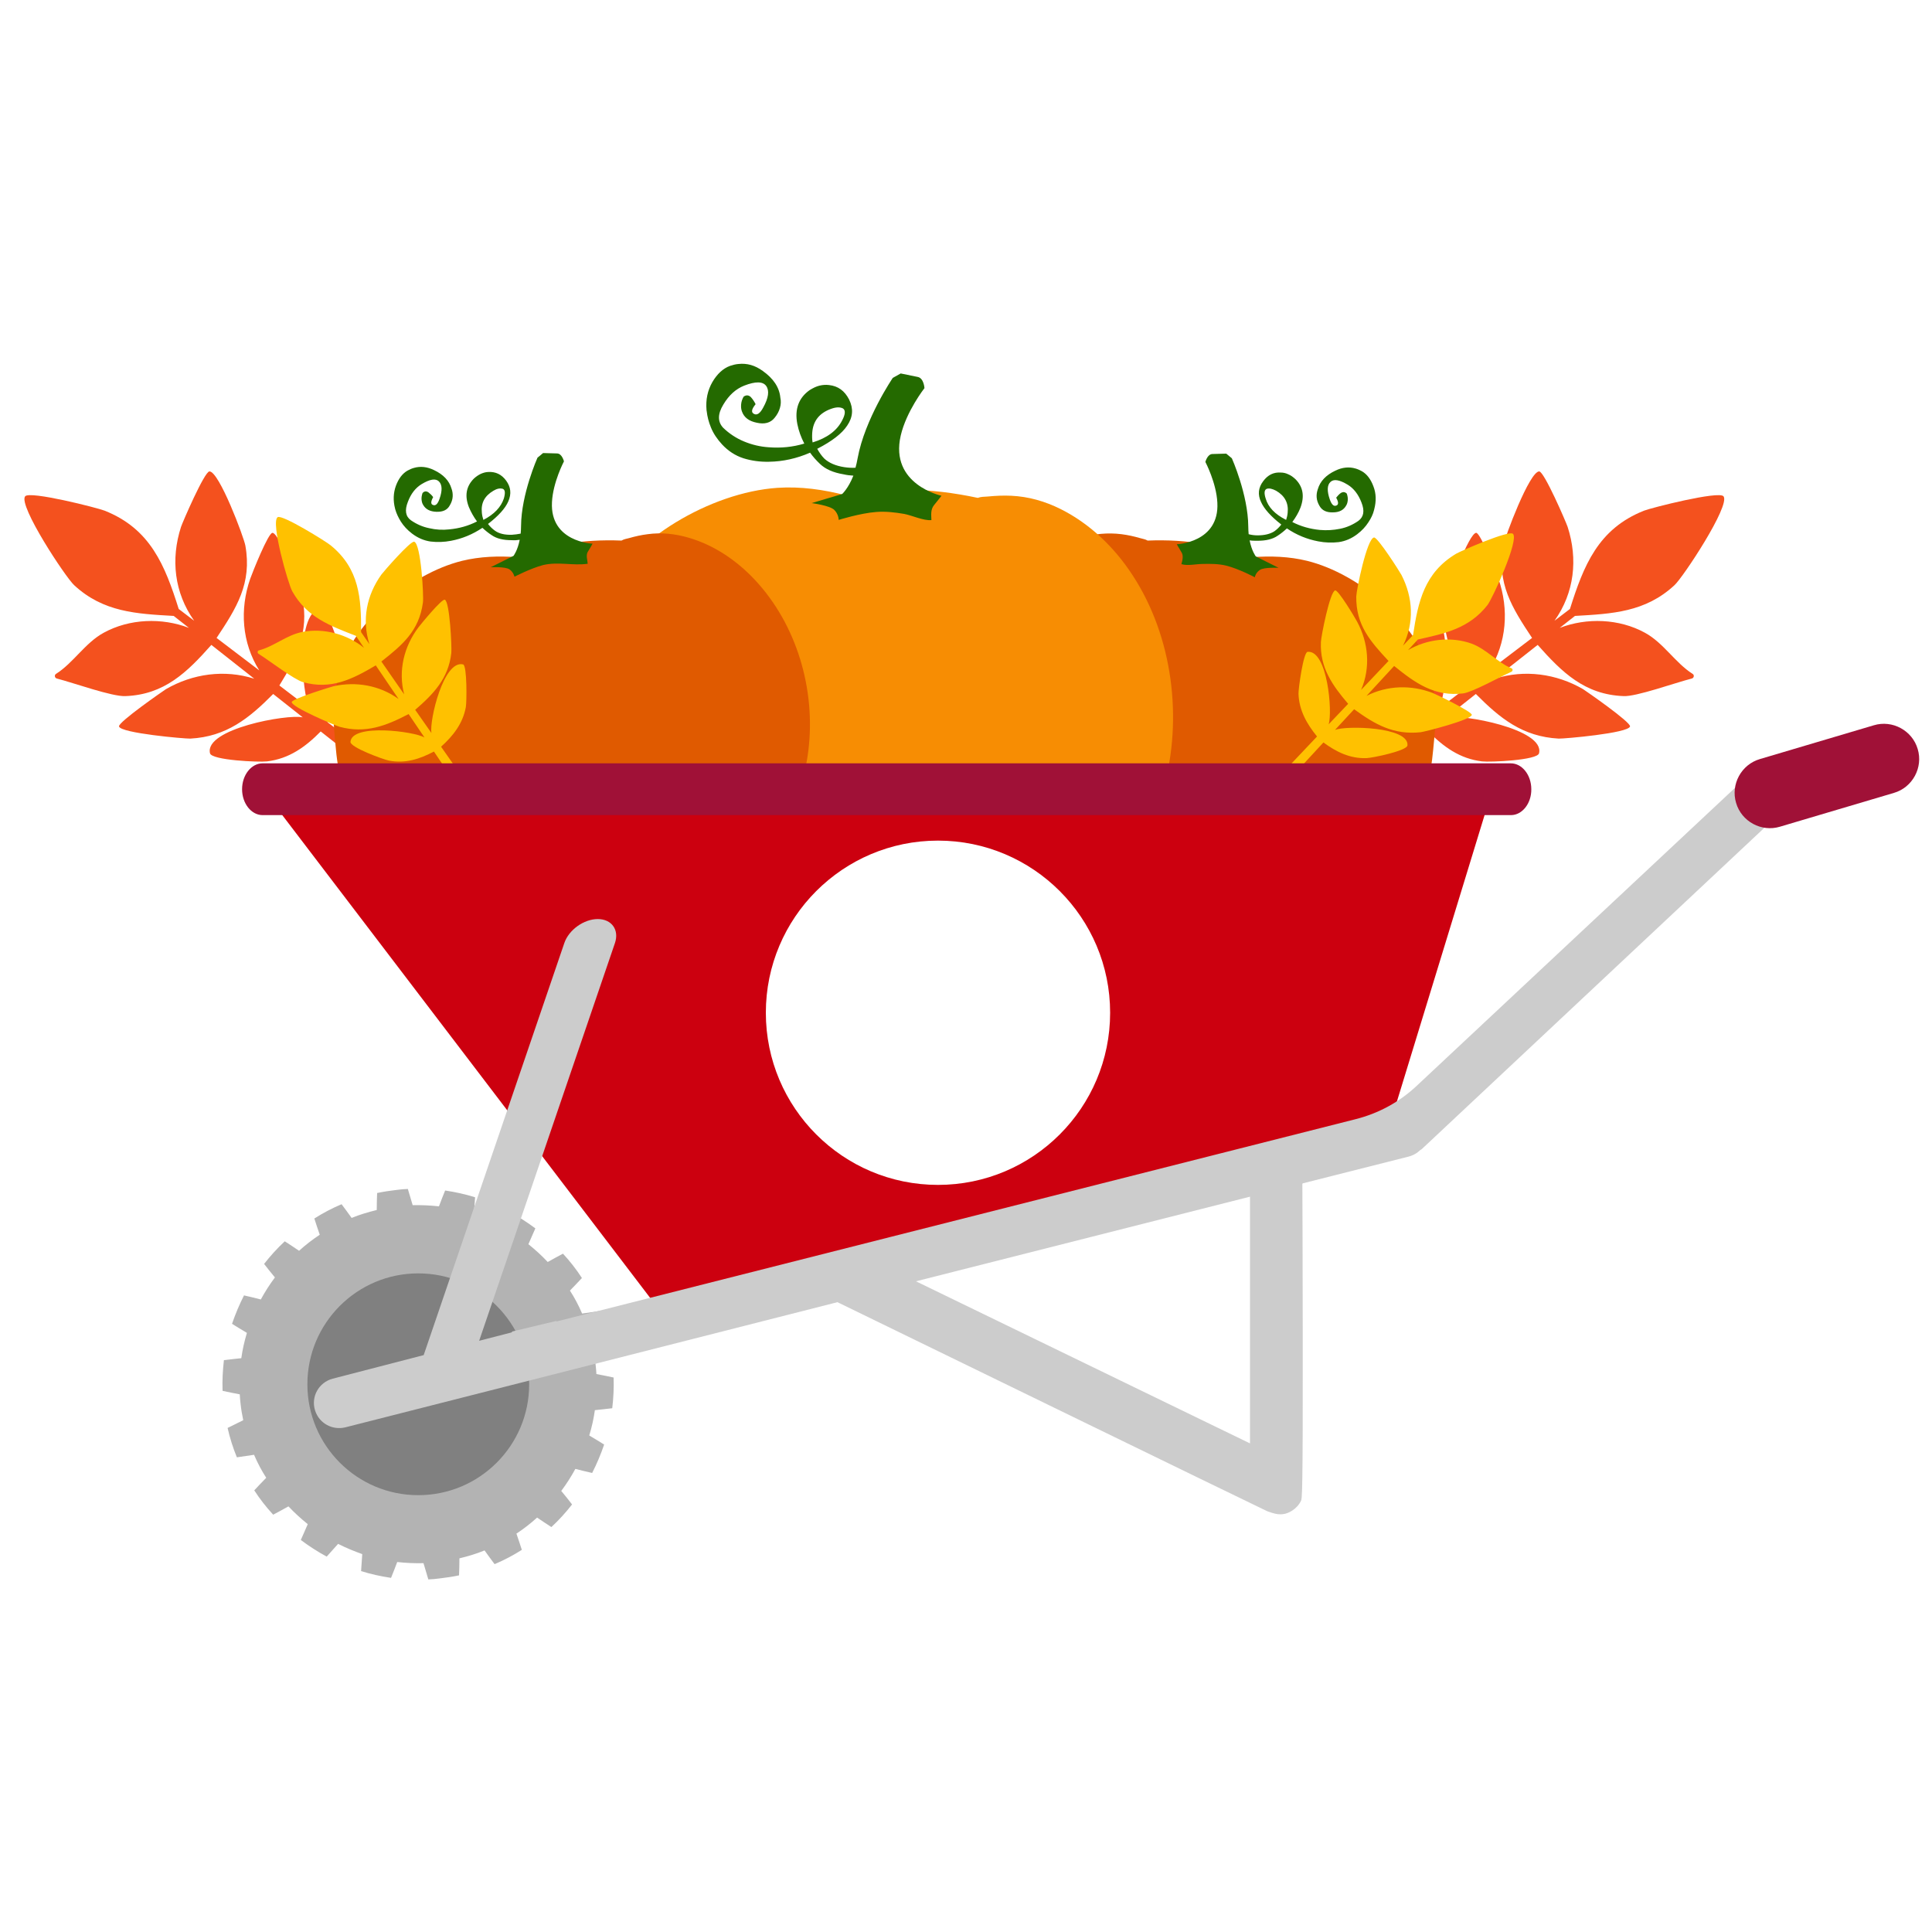
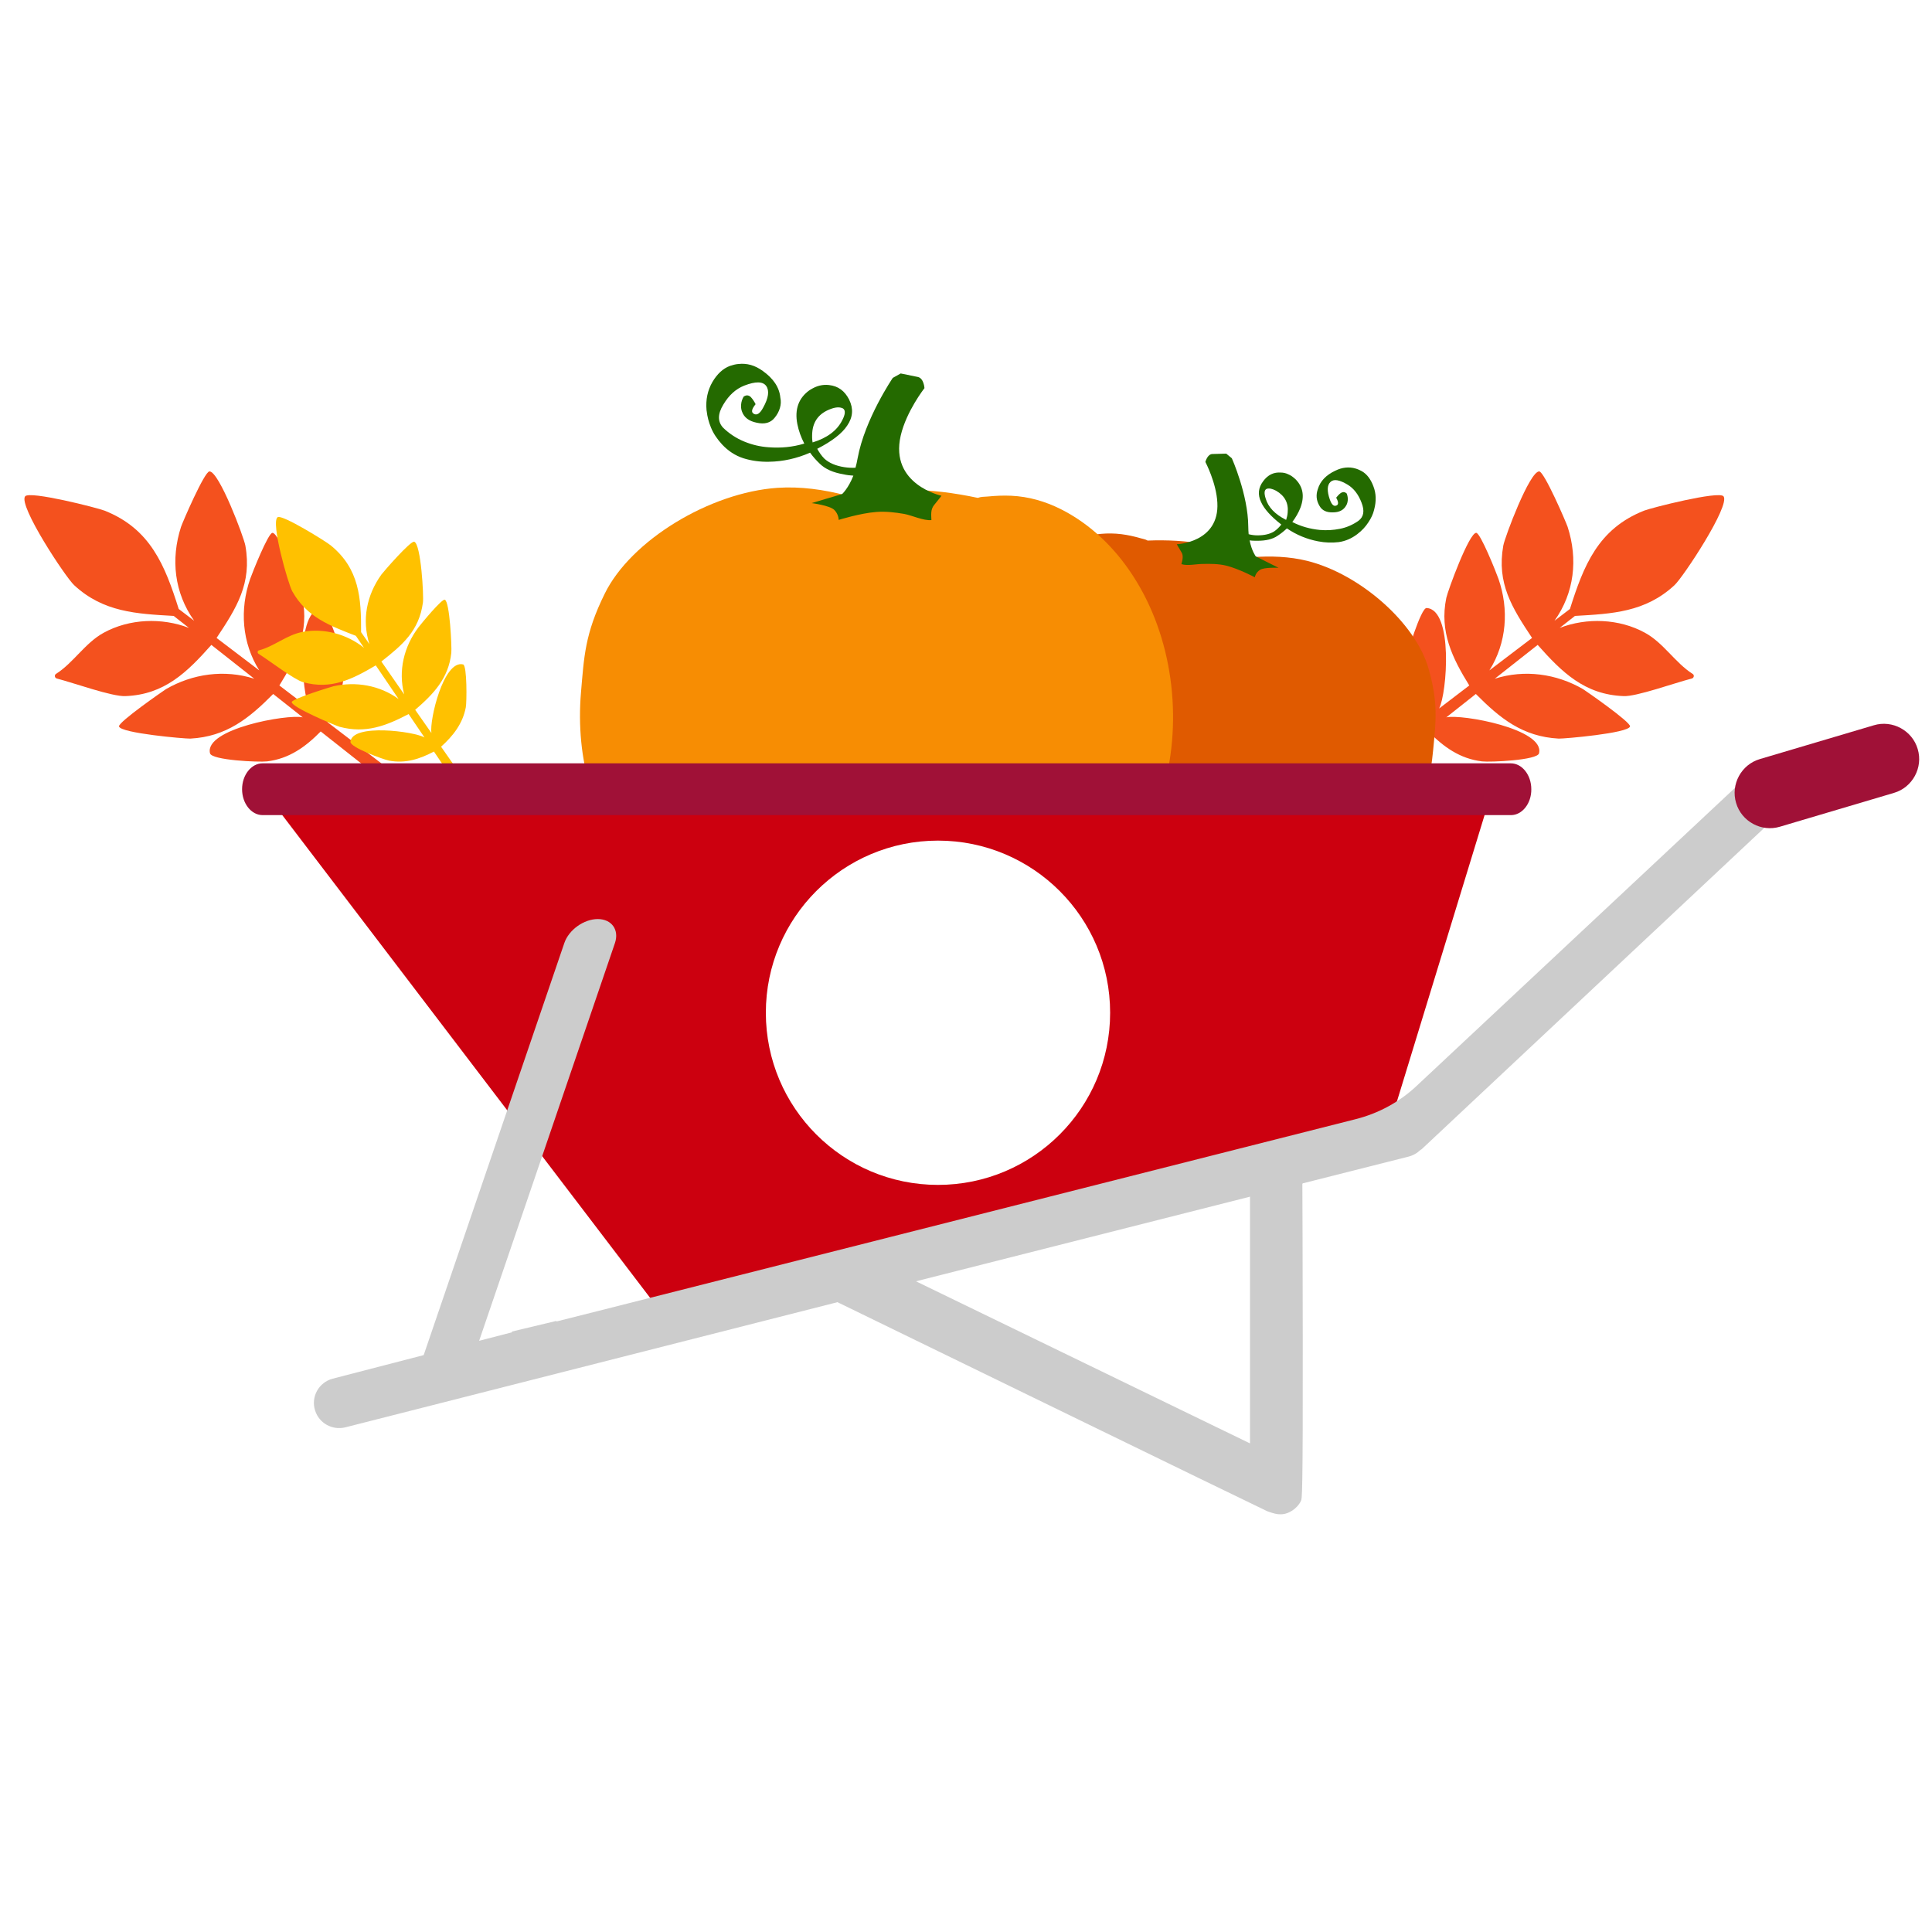
<svg xmlns="http://www.w3.org/2000/svg" version="1.1" id="Layer_1" x="0px" y="0px" width="1000px" height="1000px" viewBox="0 0 1000 1000" style="enable-background:new 0 0 1000 1000;" xml:space="preserve">
  <style type="text/css">
	.st0{fill:#F4511E;}
	.st1{fill:#E05A00;}
	.st2{fill:#246A00;}
	.st3{fill:#F78D03;}
	.st4{fill:#FFC100;}
	.st5{fill:#B3B3B3;}
	.st6{fill:#808080;}
	.st7{fill:#CC000F;}
	.st8{fill:#A01137;}
	.st9{fill:#CCCCCC;}
</style>
  <g>
    <path class="st0" d="M875.7,351.2c1.1-0.3,1.4-1.8,0.4-2.4c-9-5.7-15.1-16.1-24.7-21.3c-13.3-7.3-30.1-7.9-44.1-2.5l7.9-6.2   c19.2-1.1,36.4-1.9,51.5-15.9c4.4-4,29-41.2,25.4-46c-2.3-3-37.6,6-41.1,7.4c-23.8,9.4-31.3,28.4-38.4,50.9l-8,6.1   c10.3-14.5,12.2-31.9,6.8-48.6c-0.8-2.4-12.1-28.6-14.7-28.7c-5-0.1-17.8,34-18.6,38.4c-3.5,19.6,4.6,32.3,14.9,47.8L770.9,347   c9-14.3,10.2-31.6,4.7-47.4c-1.2-3.4-9.3-23.7-11.5-23.8c-3.7-0.1-14.7,29.9-15.5,33.7c-3.6,17.4,3.1,31.1,11.9,45.3l-15.6,11.9   c4.1-8,7.4-51.2-6.5-52c-2.9-0.2-10.5,24.6-10.9,27.8c-1.5,11.5,2.4,21.6,8.1,31.3l-41.1,31.4c-3.4,2.7,0.7,8,4.2,5.3l40.6-31.9   c7.9,8,16.3,14.1,27.8,15.5c4.2,0.5,28.7-0.6,29.5-4.2c3.1-12.6-40-20.4-48-18.6l15.3-12.1c12.5,12.6,24.2,22.1,42.9,23.1   c2.7,0.1,36.1-2.8,36.9-6.3c0.5-2.2-22.9-18.4-24.3-19.3c-13.8-8-30.3-10.3-45.7-5.4l22.2-17.5c12.6,14.2,24.3,25.7,44.4,26.5   C846.8,360.7,867,353.4,875.7,351.2z" />
    <path class="st0" d="M29.4,351.2c-1.1-0.3-1.4-1.8-0.4-2.4c9-5.7,15.1-16.1,24.7-21.3c13.3-7.3,30.1-7.9,44.1-2.5l-7.9-6.2   c-19.2-1.1-36.4-1.9-51.5-15.9c-4.4-4-29-41.2-25.4-46c2.3-3,37.6,6,41.1,7.4c23.8,9.4,31.3,28.4,38.4,50.9l8,6.1   c-10.3-14.5-12.2-31.9-6.8-48.6c0.8-2.4,12.1-28.6,14.7-28.7c5-0.1,17.8,34,18.6,38.4c3.5,19.6-4.6,32.3-14.9,47.8l22.1,16.8   c-9-14.3-10.2-31.6-4.7-47.4c1.2-3.4,9.3-23.7,11.5-23.8c3.7-0.1,14.7,29.9,15.5,33.7c3.6,17.4-3.1,31.1-11.9,45.3l15.6,11.9   c-4.1-8-7.4-51.2,6.5-52c2.9-0.2,10.5,24.6,10.9,27.8c1.5,11.5-2.4,21.6-8.1,31.3l41.1,31.4c3.4,2.7-0.7,8-4.2,5.3L166,378.6   c-7.9,8-16.3,14.1-27.8,15.5c-4.2,0.5-28.7-0.6-29.5-4.2c-3.1-12.6,40-20.4,48-18.6l-15.3-12.1c-12.5,12.6-24.2,22.1-42.9,23.1   c-2.7,0.1-36.1-2.8-36.9-6.3c-0.5-2.2,22.9-18.4,24.3-19.3c13.8-8,30.3-10.3,45.7-5.4l-22.2-17.5C96.8,348,85.1,359.5,65,360.3   C58.2,360.7,38,353.4,29.4,351.2z" />
    <path class="st1" d="M501.8,408h236.3c1.9-6,3.1-13,3.7-19.8c1.4-14.8,2.7-24.4-2.4-42.2c-6.8-23.7-35.5-48.9-62.8-55.7   c-9.3-2.3-19-2.6-28.6-1.9c-6.4-2.3-12.4-4.1-18.4-5.5c-1.9-0.4-3.8-0.8-5.8-1.2c-9.8-1.8-19.8-2.3-29.8-1.9   c-1.1-0.7-2.7-0.9-4-1.3c-3.1-0.9-6.3-1.6-9.5-2c-7.1-0.9-14.3-0.2-21.2,1.9c-13.1,3.8-24.8,11.8-34.2,21.8   c-21.8,23.2-31.7,57-27.8,88.5C498.2,395.1,499.6,402,501.8,408z" />
    <path class="st2" d="M611.5,285.8c1.2,1.8,0.5,4.3,0,6.2c3.3,1,7.5-0.1,11-0.1c4.1-0.1,8.3-0.1,12.3,0.9c6.4,1.6,14.7,6,14.7,6   c0-0.3,0.5-2.4,2.6-3.8c2.2-1.5,9.7-1.1,9.7-1.1L650,288c0,0-2.1-2.7-3.2-8.3c1.4,0.2,2.7,0.2,4.1,0.2c4.3,0,7.8-0.8,10.4-2.6   c1.7-1.1,3.3-2.4,4.8-3.8c5,3.4,10.4,5.6,16.2,6.7c3.6,0.7,7.1,0.8,10.6,0.4c3.5-0.5,6.7-1.9,9.6-4.1c2.5-1.9,4.4-4,5.8-6.2   c1.4-2.1,2.4-4.2,2.9-6.3l0.1-0.4c1.1-4.2,1-8.2-0.4-11.8c-1.4-3.8-3.4-6.4-6-7.9c-1.1-0.6-2.2-1.1-3.3-1.4   c-3.4-1-6.9-0.6-10.4,1.1c-4.9,2.3-7.9,5.5-9.1,9.6c-0.5,1.4-0.7,2.8-0.6,4.2c0.1,1.5,0.6,3,1.5,4.5c1.3,2.3,3.6,3.4,6.9,3.3   c3.3,0,5.6-1.2,6.9-3.6c0.5-0.8,0.7-1.7,0.8-2.7c0.1-1.1-0.1-2.2-0.5-3.4c-0.9-0.9-1.9-1-3-0.4c-1,0.7-1.8,1.6-2.5,2.5   c1.3,2.3,1.3,3.7,0,4.1c-1.3,0.5-2.4-0.6-3.3-3.2c-1.5-4.3-1.4-7.4,0.3-9c1.7-1.7,4.7-1.2,9,1.4c3.1,1.9,5.5,5,7.1,9.2   c1.7,4.3,1.2,7.4-1.6,9.5c-2.9,2-6,3.4-9.5,4.1s-6.9,0.9-10.4,0.6c-5.1-0.5-9.8-1.8-14.3-4.1c1.7-2.3,3.2-4.8,4.2-7.4   c2.2-5.9,1.4-10.8-2.6-14.8c-1.2-1.1-2.4-2-3.7-2.5c-1.2-0.6-2.5-0.9-3.8-0.9c-3.7-0.3-6.8,1.2-9.2,4.5c-2.5,3.3-2.9,6.9-1.1,10.7   c1.6,3.6,5.1,7.5,10.5,11.7c-1,1.3-2.2,2.5-3.6,3.5c-2.2,1.4-5.1,2.1-8.7,2.1c-1.6,0-3.1-0.2-4.6-0.6c-0.1-1.2-0.2-2.6-0.2-4   c-0.1-16.5-8.5-35.3-8.5-35.3l-2.9-2.4c0,0-4.8,0.1-7.2,0.2c-2.6,0.1-3.6,4.1-3.6,4.1s5.7,10.8,6.2,21.1c1.1,20.7-21,21.5-21,21.5   S610.1,283.5,611.5,285.8z M655.1,258c-0.9-2.8-0.7-4.5,0.6-5c1.3-0.4,2.9,0,4.8,1c4.5,2.6,6.5,6.4,6,11.3   c-0.1,1.3-0.4,2.6-0.8,3.8C659.9,266.2,656.4,262.5,655.1,258z" />
    <path class="st3" d="M602.3,408c9.9-36,4.8-78.4-16.1-110.3c-9.3-14.3-22-26.6-37.2-34.2c-8-4-16.6-6.5-25.6-6.9   c-4-0.2-8.1,0-12.2,0.4c-1.6,0.1-3.6,0.1-5.1,0.7c-12.2-2.6-24.6-4.2-37.1-4.2c-2.4,0-4.9,0.1-7.3,0.2c-7.7,0.4-15.5,1.3-23.8,2.7   c-11.6-3-23.5-4.7-35.5-3.9c-35,2.4-75.9,27.2-89.4,54.8c-10.3,20.8-10.7,32.7-12.3,51.3c-1.4,16.6,0.1,34.3,5,49.3h296.6   L602.3,408L602.3,408z" />
    <path class="st2" d="M487.3,256.6c0,0-26.9-5.8-21.1-31.1c2.9-12.6,12.3-24.6,12.3-24.6s-0.3-5.2-3.5-5.8c-2.9-0.6-8.8-1.8-8.8-1.8   l-4.1,2.3c0,0-14.5,21.3-18.2,41.6c-0.3,1.8-0.7,3.4-1.1,4.9c-1.9,0.1-3.8,0-5.8-0.3c-4.5-0.7-7.9-2.2-10.3-4.4   c-1.5-1.5-2.7-3.3-3.7-5.1c7.6-3.9,12.8-7.9,15.5-12c3-4.4,3.3-8.8,1-13.5c-2.3-4.5-5.7-7-10.4-7.5c-1.6-0.2-3.2-0.1-4.9,0.3   c-1.7,0.4-3.3,1.2-5.1,2.3c-5.7,4-7.9,9.9-6.4,17.6c0.7,3.5,1.9,6.8,3.6,10.1c-6,1.8-12.1,2.4-18.5,1.9c-4.4-0.3-8.6-1.3-12.7-3   s-7.7-4.1-10.8-7.1c-2.9-3.1-2.9-7.1,0.1-12c2.9-4.9,6.5-8.1,10.8-9.8c5.9-2.3,9.7-2.2,11.4,0.2c1.7,2.4,1.2,6.2-1.6,11.2   c-1.6,3-3.2,4.1-4.8,3.2c-1.5-0.8-1.2-2.4,0.9-5c-0.7-1.4-1.5-2.6-2.5-3.7c-1.2-1.1-2.4-1.1-3.7-0.2c-0.8,1.4-1.2,2.7-1.3,4.1   c-0.1,1.2,0,2.4,0.4,3.5c1.1,3.2,3.7,5.1,7.7,5.9c4,0.9,7.1,0.1,9.2-2.5c1.4-1.7,2.3-3.4,2.8-5.2c0.5-1.7,0.6-3.5,0.2-5.3   c-0.5-5.3-3.6-9.9-9.1-13.8c-4-2.9-8.1-4.1-12.6-3.6c-1.4,0.1-2.9,0.5-4.4,1c-3.5,1.3-6.6,4.1-9.1,8.4c-2.4,4.2-3.5,9-3,14.5   l0.1,0.6c0.3,2.7,1,5.5,2.2,8.4c1.2,3,3.2,6,5.8,8.8c3.1,3.3,6.7,5.7,11,7.1c4.2,1.3,8.6,1.9,13.2,1.8c7.3-0.1,14.4-1.7,21.3-4.7   c1.5,2.1,3.2,4,5.1,5.8c2.8,2.7,6.8,4.5,12.2,5.4c1.7,0.4,3.4,0.6,5.1,0.7c-2.6,6.6-5.8,9.5-5.8,9.5l-15.8,4.7   c0,0,9.3,1.2,11.7,3.5c2.2,2.2,2.3,4.9,2.3,5.2c0,0,11.2-3.5,19.4-4.1c4.9-0.4,9.8,0.2,14.5,1c4.2,0.8,10,3.6,14.1,3.2   c-0.1-2.7-0.5-5.5,1.4-7.8C485.6,258.9,487.3,256.6,487.3,256.6z M420.6,229c-0.3-1.6-0.3-3.2-0.2-4.9c0.4-6.1,3.6-10.3,9.8-12.5   c2.5-0.9,4.5-1,6.1-0.2c1.4,0.9,1.3,3-0.4,6.2C433.2,222.9,428.1,226.7,420.6,229z" />
-     <path class="st4" d="M782.3,347.7c0.8-0.4,0.8-1.5,0-1.8c-7.3-3.1-13-10-20.7-12.8c-10.7-3.8-23.1-2.3-32.8,3.4l5.1-5.5   c14-3.1,26.5-5.7,36-17.8c2.7-3.5,16.5-33.8,13.2-36.9c-2.1-2-27,8.9-29.4,10.3c-16.4,9.8-19.7,24.7-22.3,42.1l-5.2,5.5   c5.9-11.9,5.2-24.9-0.8-36.6c-0.9-1.7-12.3-19.6-14.2-19.4c-3.7,0.5-9.1,27.1-9.2,30.5c-0.2,14.8,7.2,23.2,16.7,33.4l-14.2,15   c5-11.6,3.8-24.5-2.1-35.4c-1.3-2.4-9.7-16.4-11.3-16.1c-2.7,0.4-7.3,23.7-7.4,26.7c-0.6,13.3,6,22.5,14.1,32l-10.1,10.6   c2.1-6.4-0.6-38.6-10.9-37.5c-2.2,0.2-4.8,19.3-4.7,21.7c0.3,8.6,4.3,15.6,9.6,22.1l-26.5,28c-2.2,2.4,1.5,5.8,3.7,3.4l26.1-28.3   c6.7,4.9,13.7,8.4,22.3,8.1c3.1-0.1,21-3.8,21.2-6.6c0.8-9.7-31.9-10.3-37.5-8l9.9-10.7c10.7,7.8,20.4,13.4,34.4,11.9   c2-0.2,26.3-6.4,26.5-9c0.1-1.7-19-10.9-20.2-11.3c-11.1-4.3-23.6-4-34.3,1.5l14.3-15.5c11,8.9,20.9,16,35.8,14.2   C762.3,358.2,776.3,350.4,782.3,347.7z" />
-     <path class="st1" d="M177.7,408h236.2c2.2-6,3.7-13,4.5-19.5c3.9-31.5-6-65.3-27.8-88.5c-9.4-10-21.1-17.9-34.2-21.7   c-6.9-2-14-2.8-21.2-1.8c-3.2,0.4-6.4,1.1-9.5,2c-1.2,0.3-2.9,0.6-4,1.3c-10-0.4-20,0.1-29.8,1.9c-1.9,0.4-3.9,0.8-5.8,1.2   c-6,1.4-12,3.2-18.4,5.5c-9.6-0.7-19.2-0.4-28.6,1.9c-27.3,6.8-56,32.1-62.8,55.8c-5.2,17.8-3.8,27.1-2.4,42   C174.5,394.9,175.8,402,177.7,408z" />
-     <path class="st2" d="M306.7,281.4c0,0-22.1-0.8-21-21.5c0.5-10.3,6.2-21.1,6.2-21.1s-1-4.1-3.6-4.1c-2.4-0.1-7.2-0.2-7.2-0.2   l-2.9,2.4c0,0-8.4,18.8-8.5,35.3c0,1.4-0.1,2.8-0.2,4c-1.5,0.3-3,0.5-4.6,0.6c-3.7,0.1-6.6-0.6-8.7-2.1c-1.4-1-2.6-2.2-3.6-3.5   c5.4-4.2,8.9-8,10.5-11.7c1.7-3.9,1.3-7.4-1.1-10.7s-5.5-4.7-9.2-4.5c-1.3,0-2.6,0.4-3.8,0.9c-1.3,0.6-2.5,1.4-3.7,2.5   c-4,4-4.9,8.9-2.6,14.8c1.1,2.6,2.5,5.1,4.2,7.4c-4.5,2.3-9.2,3.6-14.3,4.1c-3.5,0.4-7,0.2-10.4-0.6c-3.5-0.7-6.6-2.1-9.5-4.1   c-2.8-2-3.3-5.2-1.6-9.5c1.6-4.3,4-7.3,7.1-9.2c4.3-2.6,7.3-3.1,9-1.4c1.7,1.7,1.8,4.7,0.3,9c-0.9,2.6-2,3.7-3.3,3.2   c-1.3-0.4-1.3-1.7,0-4.1c-0.7-1-1.6-1.8-2.5-2.5c-1.1-0.7-2.1-0.6-3,0.4c-0.4,1.2-0.6,2.3-0.5,3.4c0.1,1,0.3,1.9,0.8,2.7   c1.3,2.3,3.6,3.5,6.9,3.6c3.3,0.1,5.6-0.9,6.9-3.3c0.9-1.5,1.4-3,1.5-4.5c0.1-1.4-0.1-2.9-0.6-4.2c-1.2-4.1-4.2-7.3-9.1-9.6   c-3.5-1.7-7-2.1-10.4-1.1c-1.1,0.3-2.2,0.8-3.3,1.4c-2.6,1.5-4.6,4.1-6,7.9c-1.3,3.6-1.5,7.6-0.4,11.8l0.1,0.4   c0.6,2.1,1.6,4.2,2.9,6.3c1.4,2.2,3.3,4.3,5.8,6.2c2.9,2.2,6.1,3.6,9.6,4.1c3.5,0.4,7,0.3,10.6-0.4c5.8-1.1,11.1-3.3,16.2-6.7   c1.5,1.4,3.1,2.7,4.8,3.8c2.6,1.8,6,2.6,10.4,2.6c1.4,0.1,2.8,0,4.1-0.2c-1.1,5.6-3.2,8.3-3.2,8.3l-11.8,5.9c0,0,7.5-0.4,9.7,1.1   c2,1.4,2.5,3.5,2.6,3.8c0,0,8.3-4.3,14.7-6c7.8-1.9,15.5,0.4,23.2-0.7c-0.1-2-1.1-4.3,0.1-6.3C305.6,283.5,306.7,281.4,306.7,281.4   z M250.2,269.1c-0.4-1.2-0.7-2.5-0.8-3.8c-0.5-4.9,1.4-8.6,6-11.3c1.8-1.1,3.4-1.4,4.8-1c1.3,0.5,1.4,2.2,0.6,5   C259.3,262.5,255.8,266.2,250.2,269.1z" />
    <path class="st4" d="M133.8,338.4c-0.7-0.5-0.6-1.6,0.3-1.8c7.7-2,14.4-8,22.4-9.5c11.1-2.2,23.2,1.2,31.9,8.2l-4.2-6.2   c-13.4-5.2-25.4-9.6-32.9-23c-2.2-3.9-11.3-35.9-7.6-38.4c2.3-1.6,25.4,12.8,27.5,14.6c14.8,12.1,15.8,27.3,15.7,44.9l4.3,6.2   c-4-12.6-1.4-25.4,6.2-36c1.1-1.5,15.1-17.6,17-17c3.5,1.1,5,28.2,4.5,31.5c-2,14.7-10.6,21.9-21.5,30.5l11.8,17   c-3.2-12.2-0.1-24.8,7.4-34.7c1.6-2.1,12-14.7,13.6-14.3c2.6,0.8,3.7,24.6,3.4,27.5c-1.4,13.2-9.3,21.4-18.7,29.5l8.4,12   c-1.1-6.6,6.3-38,16.4-35.5c2.1,0.5,1.9,19.8,1.4,22.2c-1.6,8.5-6.6,14.8-12.8,20.4l22.1,31.6c1.8,2.7-2.3,5.5-4.2,2.8L224.6,389   c-7.4,3.9-14.8,6.3-23.2,4.7c-3.1-0.6-20.2-6.9-20-9.7c0.7-9.7,33.1-5.4,38.3-2.3l-8.2-12.1c-11.7,6.1-22.2,10.2-35.7,6.6   c-1.9-0.5-25-10.2-24.8-12.8c0.1-1.7,20.4-7.9,21.6-8.2c11.6-2.6,23.9-0.5,33.7,6.6l-11.8-17.4c-12.2,7.2-23.1,12.7-37.6,8.7   C152.1,351.7,139.4,341.9,133.8,338.4z" />
-     <path class="st5" d="M308.7,711.2c-0.1-1.6-0.2-3.1-0.4-4.7c-0.3-3-0.8-5.9-1.4-8.7c2.9-1.4,5.6-2.8,8.1-4   c-1.2-5.3-2.8-10.3-4.8-15.2c-2.7,0.4-5.7,0.8-8.9,1.3c-1.8-4.2-3.9-8.2-6.3-11.9c2.3-2.3,4.3-4.5,6.2-6.5   c-2.9-4.5-6.2-8.7-9.8-12.6c-2.4,1.3-5.1,2.7-7.9,4.3c-3.1-3.3-6.5-6.4-10-9.2c1.3-2.9,2.5-5.6,3.6-8.2c-4.3-3.2-8.8-6.1-13.4-8.6   c-1.8,2-3.8,4.2-5.9,6.6c-4.1-2.1-8.3-3.8-12.5-5.3c0.2-3.2,0.4-6.1,0.6-8.8c-5.1-1.6-10.2-2.7-15.5-3.5c-1,2.5-2.1,5.2-3.2,8.2   c-4.5-0.5-9.1-0.7-13.6-0.6c-0.9-3-1.7-5.8-2.5-8.4c-1.9,0.1-3.8,0.2-5.8,0.5c-3.4,0.4-6.8,0.9-10.1,1.6c-0.1,2.7-0.2,5.6-0.2,8.8   c-4.5,1.1-8.9,2.4-13,4.1c-1.8-2.6-3.6-4.9-5.2-7.1c-5,2.1-9.7,4.6-14.1,7.4c0.8,2.6,1.8,5.4,2.8,8.4c-3.8,2.5-7.4,5.3-10.7,8.3   c-2.6-1.8-5.1-3.4-7.4-4.9c-3.9,3.6-7.5,7.6-10.7,11.7c1.7,2.2,3.5,4.5,5.6,7c-2.7,3.6-5.2,7.5-7.3,11.4c-3.1-0.8-6-1.5-8.7-2.1   c-2.4,4.7-4.5,9.7-6.2,14.7c2.3,1.5,4.9,3,7.7,4.7c-1.3,4.3-2.3,8.7-2.9,13.1c-3.2,0.3-6.2,0.7-9,1c-0.6,5.2-0.9,10.5-0.7,15.9   c2.7,0.6,5.7,1.2,8.9,1.8c0.1,1.6,0.2,3.1,0.4,4.7c0.3,3,0.8,5.9,1.4,8.7c-2.9,1.4-5.6,2.8-8.1,4c1.2,5.3,2.8,10.3,4.8,15.2   c2.7-0.4,5.7-0.8,8.9-1.3c1.8,4.2,3.9,8.2,6.3,11.9c-2.3,2.3-4.3,4.5-6.2,6.5c2.9,4.5,6.2,8.7,9.8,12.6c2.4-1.3,5.1-2.7,7.9-4.3   c3.1,3.3,6.5,6.4,10,9.2c-1.3,2.9-2.5,5.6-3.6,8.2c4.3,3.2,8.8,6.1,13.4,8.6c1.8-2,3.8-4.2,5.9-6.6c4.1,2.1,8.3,3.8,12.5,5.3   c-0.2,3.2-0.4,6.1-0.6,8.8c5.1,1.6,10.2,2.7,15.5,3.5c1-2.5,2.1-5.2,3.2-8.2c4.5,0.5,9.1,0.7,13.6,0.6c0.9,3,1.7,5.8,2.5,8.4   c1.9-0.1,3.8-0.2,5.8-0.5c3.4-0.4,6.8-0.9,10.1-1.6c0.1-2.7,0.2-5.6,0.2-8.8c4.5-1.1,8.9-2.4,13-4.1c1.8,2.6,3.6,4.9,5.2,7.1   c5-2.1,9.7-4.6,14.1-7.4c-0.8-2.6-1.8-5.4-2.8-8.4c3.8-2.5,7.4-5.3,10.7-8.3c2.6,1.8,5.1,3.4,7.4,4.9c3.9-3.6,7.5-7.6,10.7-11.7   c-1.7-2.2-3.5-4.5-5.6-7c2.7-3.6,5.2-7.5,7.3-11.4c3.1,0.8,6,1.5,8.7,2.1c2.4-4.7,4.5-9.7,6.2-14.7c-2.3-1.5-4.9-3-7.7-4.7   c1.3-4.3,2.3-8.7,2.9-13.1c3.2-0.3,6.2-0.7,9-1c0.6-5.2,0.9-10.5,0.7-15.9C314.8,712.4,311.9,711.8,308.7,711.2z" />
-     <circle class="st6" cx="216.5" cy="716.5" r="57.4" />
    <path class="st7" d="M143.9,419l201.7,264.7L719.1,583l50.2-164H143.9z M485.5,613.3c-49.2,0-89.1-39.9-89.1-89.1   c0-49.2,39.9-89.1,89.1-89.1s89.1,39.9,89.1,89.1S534.7,613.3,485.5,613.3z" />
    <path class="st8" d="M782.1,421.9H135.9c-5.8,0-10.6-6-10.6-13.4l0,0c0-7.4,4.8-13.4,10.6-13.4H782c5.8,0,10.6,6,10.6,13.4l0,0   C792.7,415.8,787.9,421.9,782.1,421.9z" />
    <path class="st9" d="M921.9,402.9c-2.4-2.6-5.8-4-9.3-4c-3.2,0-6.3,1.2-8.7,3.4L733.3,562c-8.9,8.4-19.8,14.3-31.7,17.3   l-388.2,98.3l0,0L288,684v-0.3l-23,5.5v0.4l-17,4.4l70.3-205.9c2.3-6.8-1.7-12.4-8.9-12.4l0,0c-7.2,0-15,5.6-17.3,12.4l-72.8,213.3   l-47.1,12.2c-7.2,1.9-11.4,9.4-9.1,16.5l0,0c2.1,6.6,8.9,10.3,15.6,8.7L433.5,674c0.5,0.3,1.1,0.6,1.6,0.8   c9.5,4.6,215.7,105.1,220.6,107.3c0.1,0,0.2,0.1,0.2,0.1c3.3,1.2,5,1.6,6.8,1.6c0.5,0,1,0,1.4-0.1c2.6-0.2,7.2-2.5,9.3-6.9   c0.5-1,1-2,0.9-83.7c0-37.9-0.2-76-0.2-80.3c0,0,0.1-0.2,0.2-0.3l54.6-13.8c2.5-0.6,4.7-1.9,6.3-3.5c0.3-0.1,0.6-0.3,0.9-0.6   L921.2,421C926.3,416.1,926.6,408,921.9,402.9z M647,747.1l-172.9-83.9L647,619.4V747.1z" />
    <path class="st8" d="M980.3,410.4l-59,17.5c-9.6,2.9-19.9-2.7-22.7-12.3l0,0c-2.9-9.6,2.7-19.9,12.3-22.7l59-17.5   c9.6-2.9,19.9,2.7,22.7,12.3l0,0C995.5,397.3,989.9,407.6,980.3,410.4z" />
  </g>
</svg>